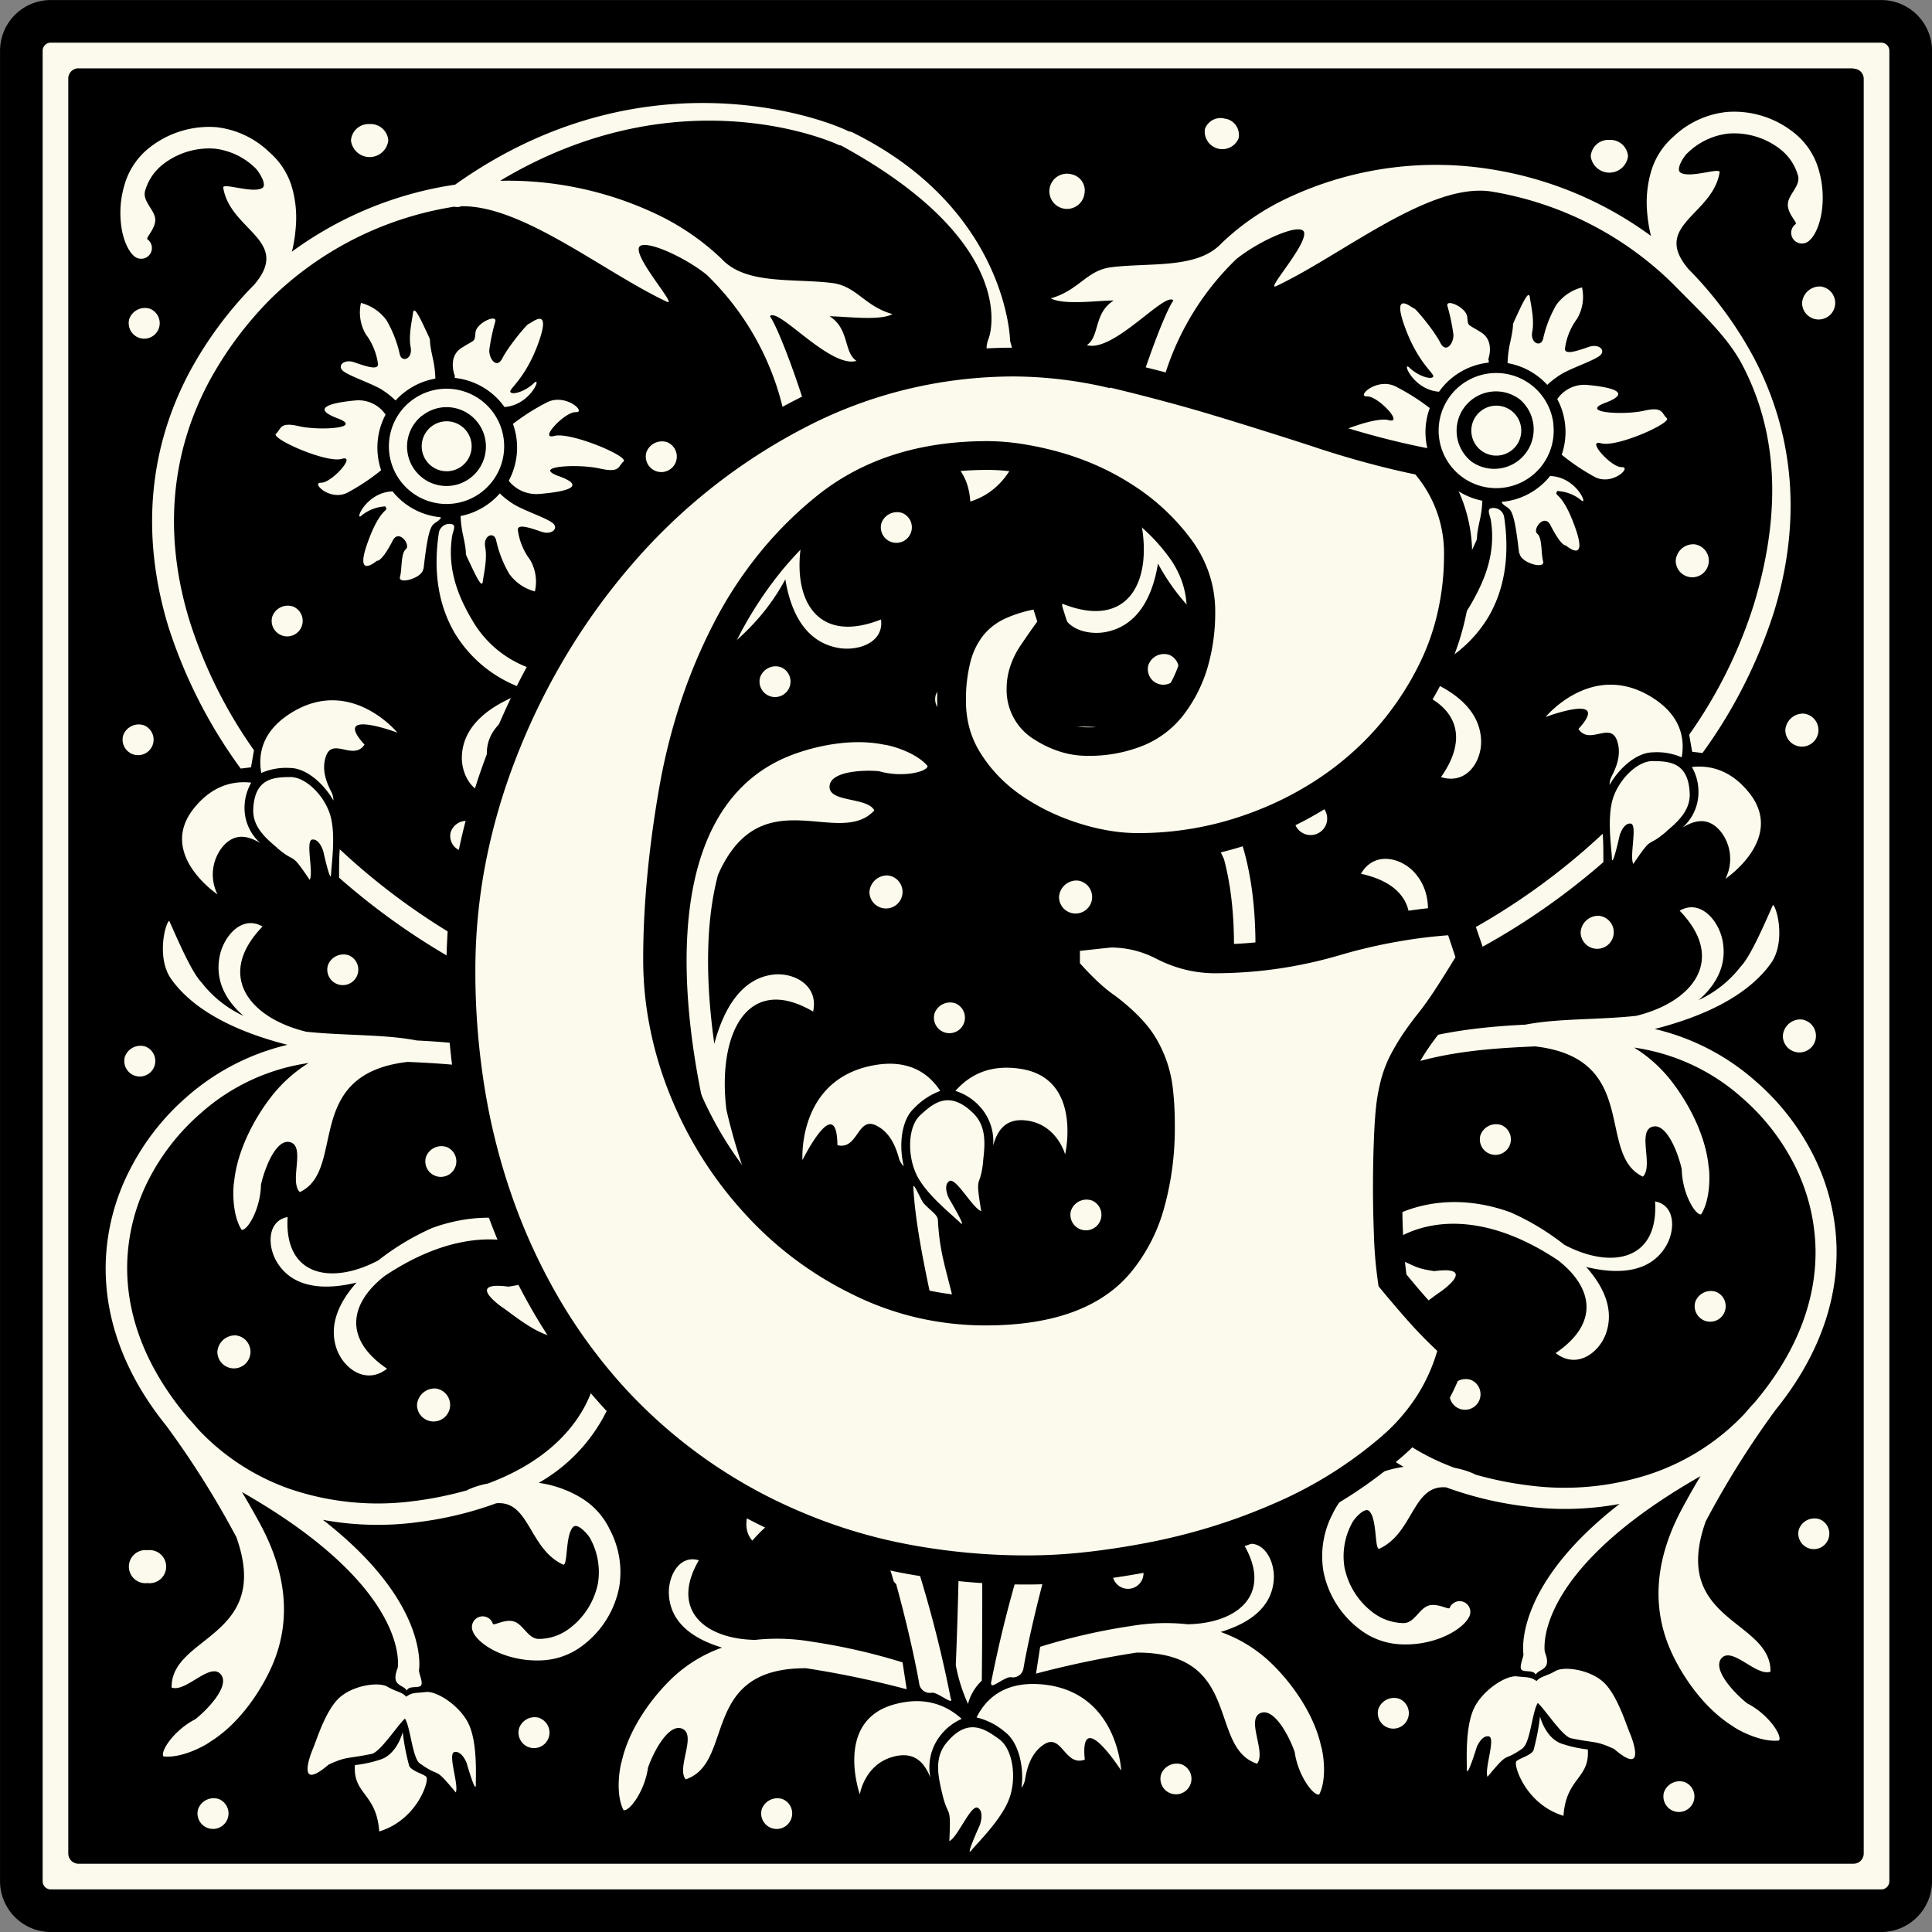
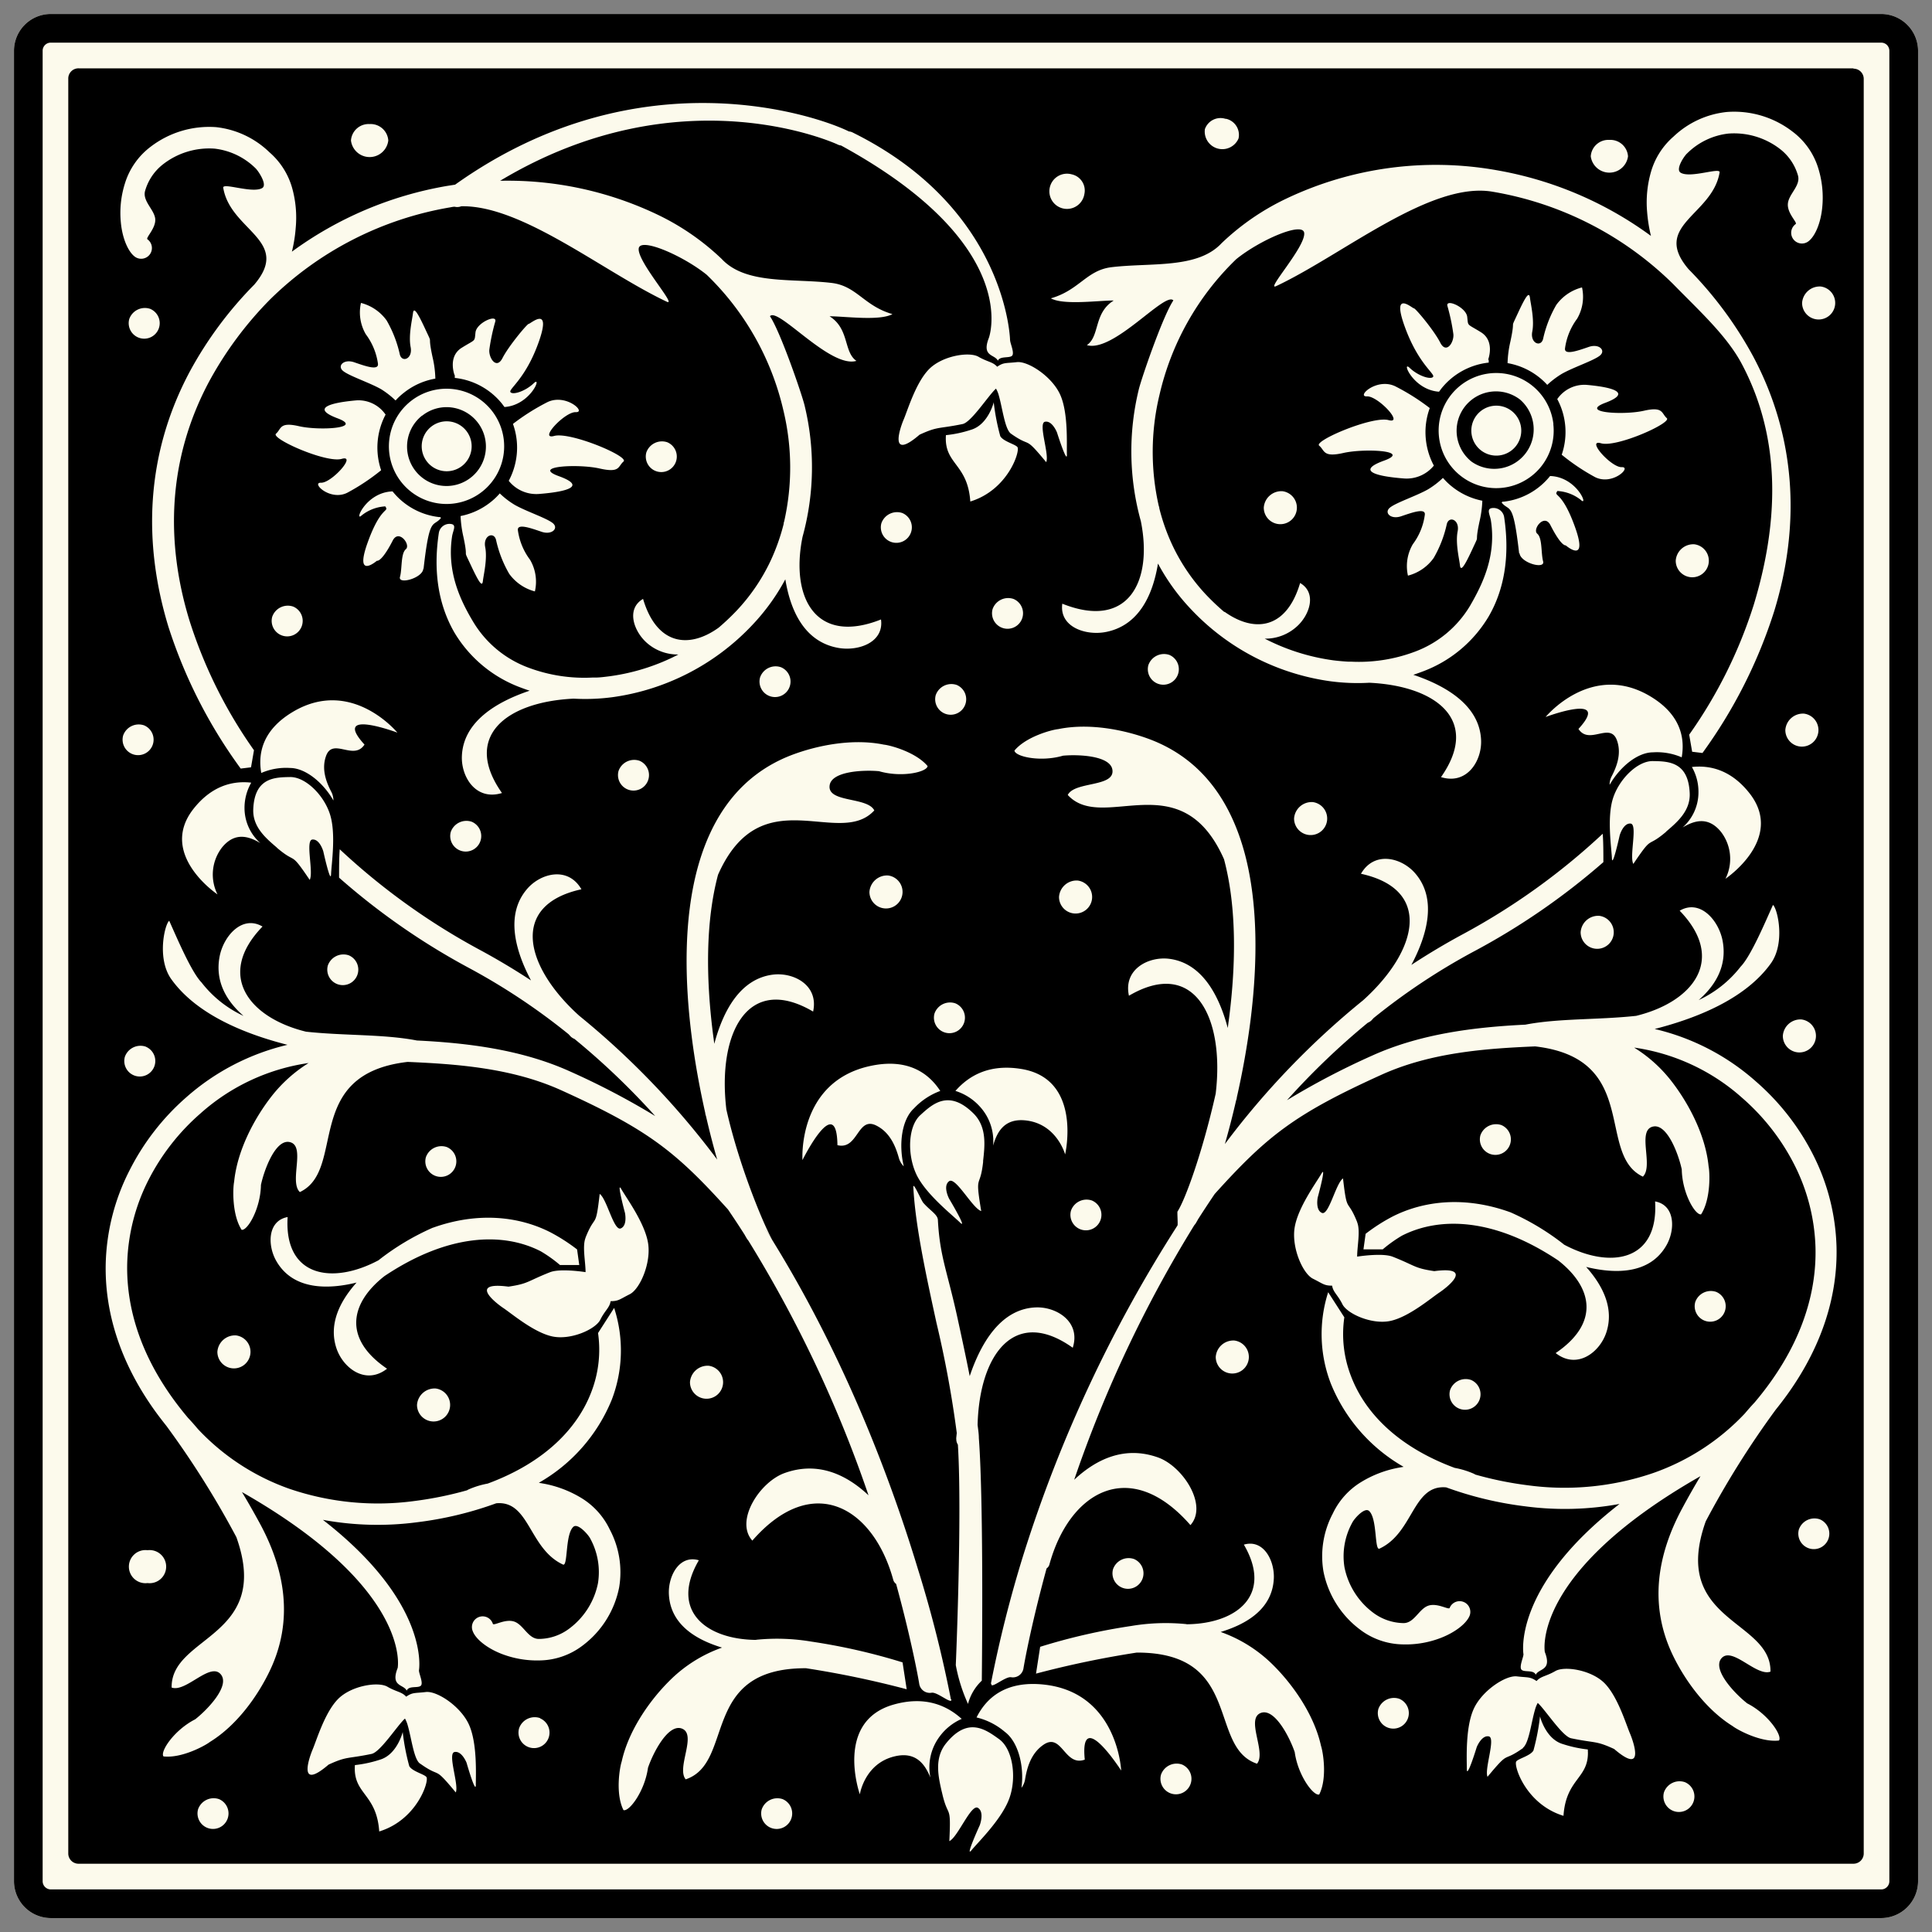
<svg xmlns="http://www.w3.org/2000/svg" viewBox="0 0 294.01 294.01">
  <rect x="0" y="0" width="294.01" height="294.01" fill="#808080" stroke="none" />
  <defs>
    <style>.cls-1,.cls-4{fill:#fcfaec;}.cls-1,.cls-3{fill-rule:evenodd;}.cls-2{fill:none;stroke:#000;stroke-miterlimit:22.93;stroke-width:4.25px;}</style>
  </defs>
  <g id="Layer_2" data-name="Layer 2">
    <g id="_àð_1" data-name="˜àð 1">
      <path class="cls-1" d="M7.73,2.13H286.29a5.62,5.62,0,0,1,5.6,5.6V286.29a5.63,5.63,0,0,1-5.6,5.6H7.73a5.62,5.62,0,0,1-5.6-5.6V7.73a5.6,5.6,0,0,1,5.6-5.6Z" />
-       <path class="cls-2" d="M7.73,2.13H286.29a5.62,5.62,0,0,1,5.6,5.6V286.29a5.63,5.63,0,0,1-5.6,5.6H7.73a5.62,5.62,0,0,1-5.6-5.6V7.73a5.6,5.6,0,0,1,5.6-5.6Z" />
      <path class="cls-3" d="M282.06,10.4H12A1.55,1.55,0,0,0,10.39,12V282.06A1.56,1.56,0,0,0,12,283.62H282.06a1.56,1.56,0,0,0,1.56-1.56V12a1.55,1.55,0,0,0-1.56-1.55Zm4.23-3.91H7.73A1.23,1.23,0,0,0,6.49,7.73V286.29a1.25,1.25,0,0,0,1.24,1.24H286.29a1.22,1.22,0,0,0,.87-.37,1.23,1.23,0,0,0,.36-.87V7.73a1.27,1.27,0,0,0-.36-.88,1.25,1.25,0,0,0-.87-.36ZM7.73,2.13H286.29a5.62,5.62,0,0,1,5.6,5.6V286.29a5.63,5.63,0,0,1-5.6,5.6H7.73a5.62,5.62,0,0,1-5.6-5.6V7.73a5.6,5.6,0,0,1,5.6-5.6Z" />
      <path class="cls-4" d="M144.77,258.6c.15.89-2.13-1.16-3-1a1.63,1.63,0,0,1-1.88-1.34c0-.06-1-6-3.52-15.22a1.19,1.19,0,0,1-.41-.53c-3-11.08-12.23-16.64-21.47-6.06-2.7-3,1.12-8.92,4.9-10.28,5.11-1.84,9.44.25,12.78,3.38a190.8,190.8,0,0,0-18.29-38.76,1.84,1.84,0,0,1-.17-.22c-.12-.18-.25-.41-.4-.68-.81-1.28-1.66-2.56-2.52-3.83-8-8.87-12.22-12.18-25.37-18.14-7.55-3.42-16-4-23.39-4.32-16.13,1.87-9.22,16.42-16.4,19.81-1.69-1.61,1-7.14-1.6-7.62-2.11-.39-3.82,4.19-4.32,6.53-.06,3.64-2.06,7-2.94,6.83-1.51-2.35-1.33-6.43-1.14-7.31.47-4.76,3.06-9.63,5.69-13a21.82,21.82,0,0,1,5.64-5.07,31.39,31.39,0,0,0-16.46,7.68,33.73,33.73,0,0,0-7.89,10.09,29.73,29.73,0,0,0-3.25,12.67c-.19,7.42,2.47,15.54,9.27,23.58.51.54,1,1.1,1.48,1.67A35,35,0,0,0,44,226.55a41.64,41.64,0,0,0,19.08,1.87,55,55,0,0,0,8-1.63,1.71,1.71,0,0,1,.23-.13,13.21,13.21,0,0,1,2.91-.89c8.68-3.21,13.69-8.43,15.79-14a17.8,17.8,0,0,0,1-8.91l2.45-3.82A20.89,20.89,0,0,1,93.1,213,25.72,25.72,0,0,1,82,225.65l.74.13A16.94,16.94,0,0,1,88.53,228a11.29,11.29,0,0,1,4.26,4.75,13.86,13.86,0,0,1,1.43,8.82,14.58,14.58,0,0,1-5.56,8.85,11,11,0,0,1-6.44,2.26,15,15,0,0,1-5.9-1c-2.25-.88-3.93-2.26-4.37-3.43A1.63,1.63,0,1,1,75,247.11c.14.36,1.94-.85,3.33-.31s2.1,2.68,3.75,2.61a7.75,7.75,0,0,0,4.56-1.58A11.38,11.38,0,0,0,91,240.92a10.64,10.64,0,0,0-1.18-6.79c-.25-.52-1.88-2.43-2.58-1.77-1.28,1.22-.77,6.24-1.61,5.71-5.16-2.43-5.05-9.78-10.12-9.3a54.31,54.31,0,0,1-12,2.88,46,46,0,0,1-14.37-.36c16.4,12.74,14.62,22.85,14.62,22.88-.05.46.73,2,.26,2.38s-1.8-.06-2.13.73c-.47-1-2.51-.57-1.37-3.46,0,0,2.22-12-23.7-26.76.95,1.58,1.85,3.17,2.7,4.73,3.91,7.19,5.17,14.87,1.54,22.46-1.83,3.83-5,8.31-9.12,10.84-.7.55-4.28,2.52-7.06,2.2-.56-.7,1.59-4,4.83-5.65,1.88-1.48,5.24-5,3.95-6.76-1.58-2.13-5.35,2.73-7.54,1.93-.13-7.94,15.3-7.6,9.85-22.89A137.54,137.54,0,0,0,25.33,217c-.63-.79-1.23-1.57-1.79-2.35v0h0c-5.46-7.63-7.63-15.31-7.45-22.43a32.91,32.91,0,0,1,3.6-14.07A36.8,36.8,0,0,1,28.33,167a35.58,35.58,0,0,1,15.42-8c-7-1.78-14-4.83-17.69-10-2.22-3.12-1-8.33-.31-8.88,1.12,2.48,3.35,7.78,4.91,9.38a17.3,17.3,0,0,0,6.4,5.1c-2.56-2.23-4.39-5.23-3.63-9.09.61-3.07,3.42-6.32,6.52-4.51-7.16,7.4-2.05,13.88,6.62,16,5.77.63,11.81.36,16.87,1.34,7.58.37,15.9,1.35,23.35,4.73a115.24,115.24,0,0,1,12.92,6.77A112.52,112.52,0,0,0,87.42,158.1a1.72,1.72,0,0,1-.57-.36s-.12-.13-.32-.35a97.26,97.26,0,0,0-15-10A105.12,105.12,0,0,1,51.6,133.56c0-1.43,0-3.06.1-4.32A101.91,101.91,0,0,0,73,144.54q4,2.16,7.81,4.66c-2.41-4.54-3.92-10-.64-13.87,2-2.4,6.23-3.6,8.31,0-10.94,2.39-8.66,11.73-.34,19.24a123,123,0,0,1,21,21.89c-.59-2.05-1.17-4.28-1.71-6.64a1.7,1.7,0,0,1-.11-.47c-.83-3.7-1.57-7.69-2.08-11.78-1.08-8.59-1.17-17.63.87-25.3,2.12-7.91,6.48-14.34,14.34-17.36,4-1.52,9.38-2.56,14.07-1.59.9.08,4.85,1.12,6.64,3.26-.08.9-3.9,1.8-7.39.78-2.38-.22-7.27,0-7.52,2.19-.32,2.63,5.76,1.69,6.8,3.78-5.36,5.85-17.21-5.06-23.78,9.79-1.92,7.2-1.82,15.82-.79,24.05.07.56.15,1.12.22,1.68,1.32-4.94,3.9-9.9,8.92-10.53,3.13-.39,7,1.58,6.12,5.62-9.94-5.84-14.6,3.26-13.2,14.91,2.06,9.14,6.1,18.54,7.22,20.23.06.09-1.3-2.11-1.26-2,11.67,18.38,19,37.83,23.22,51.8h0l.06.19a187.45,187.45,0,0,1,4.93,19.55ZM118.85,101.54a2.36,2.36,0,1,1-3.18,1.54,2.5,2.5,0,0,1,3.18-1.54Zm26.73,2.69a2.36,2.36,0,1,1-3.18,1.55,2.52,2.52,0,0,1,3.18-1.55Zm32.36-4.57a2.36,2.36,0,1,1-3.18,1.55,2.52,2.52,0,0,1,3.18-1.55ZM71.78,125.05a2.36,2.36,0,1,1-3.18,1.55,2.52,2.52,0,0,1,3.18-1.55ZM22.17,159.28A2.36,2.36,0,1,1,19,160.83a2.52,2.52,0,0,1,3.19-1.55ZM68,174.56a2.36,2.36,0,1,1-3.19,1.55A2.51,2.51,0,0,1,68,174.56ZM33.33,273.79a2.36,2.36,0,1,1-3.19,1.55,2.51,2.51,0,0,1,3.19-1.55Zm48.85-12.3A2.36,2.36,0,1,1,79,263a2.51,2.51,0,0,1,3.19-1.54Zm36.92,12.3a2.36,2.36,0,1,1-3.18,1.55,2.52,2.52,0,0,1,3.18-1.55Zm53.47-36.54a2.36,2.36,0,1,1-3.19,1.55,2.51,2.51,0,0,1,3.19-1.55Zm7.3,31.27a2.36,2.36,0,1,1-3.19,1.55,2.52,2.52,0,0,1,3.19-1.55Zm33.07-10a2.36,2.36,0,1,1-3.18,1.55,2.52,2.52,0,0,1,3.18-1.55Zm43.47,12.69a2.36,2.36,0,1,1-3.19,1.55,2.51,2.51,0,0,1,3.19-1.55Zm20.53-40a2.36,2.36,0,1,1-3.19,1.55,2.51,2.51,0,0,1,3.19-1.55Zm-48.47-60a2.36,2.36,0,1,1-3.18,1.55,2.53,2.53,0,0,1,3.18-1.55Zm32.7,25.39a2.36,2.36,0,1,1-3.19,1.55,2.51,2.51,0,0,1,3.19-1.55ZM223.86,210a2.36,2.36,0,1,1-3.19,1.55,2.52,2.52,0,0,1,3.19-1.55Zm-57.7-27.31a2.36,2.36,0,1,1-3.18,1.55,2.51,2.51,0,0,1,3.18-1.55Zm-20.77-30a2.36,2.36,0,1,1-3.18,1.55,2.51,2.51,0,0,1,3.18-1.55Zm-8.08-74.62a2.36,2.36,0,1,1-3.18,1.55,2.52,2.52,0,0,1,3.18-1.55Zm136.84,77.07a2.52,2.52,0,1,1-2.84,2.5,2.68,2.68,0,0,1,2.84-2.5Zm.38-46.54a2.52,2.52,0,1,1-2.84,2.5,2.69,2.69,0,0,1,2.84-2.5Zm-31.15,30.77a2.52,2.52,0,1,1-2.84,2.5,2.68,2.68,0,0,1,2.84-2.5Zm1.53-118.08a2.69,2.69,0,0,1,2.84,2.5,2.86,2.86,0,0,1-5.67,0,2.68,2.68,0,0,1,2.83-2.5ZM277.08,43.6a2.52,2.52,0,1,1-2.84,2.5,2.69,2.69,0,0,1,2.84-2.5ZM195.15,74.75a2.52,2.52,0,1,1-2.83,2.5,2.69,2.69,0,0,1,2.83-2.5Zm62.7,8.08a2.52,2.52,0,1,1-2.84,2.5,2.68,2.68,0,0,1,2.84-2.5Zm-58.08,39.23a2.52,2.52,0,1,1-2.84,2.5,2.69,2.69,0,0,1,2.84-2.5ZM187.84,204a2.52,2.52,0,1,1-2.83,2.5,2.69,2.69,0,0,1,2.83-2.5ZM22.45,235.91a2.52,2.52,0,1,1,0,5,2.52,2.52,0,1,1,0-5Zm13.46-32.69a2.52,2.52,0,1,1-2.83,2.5,2.69,2.69,0,0,1,2.83-2.5ZM66.3,211.3a2.52,2.52,0,1,1-2.84,2.5,2.69,2.69,0,0,1,2.84-2.5Zm41.54-3.46a2.52,2.52,0,1,1-2.84,2.5,2.69,2.69,0,0,1,2.84-2.5ZM164,134a2.52,2.52,0,1,1-2.84,2.5A2.68,2.68,0,0,1,164,134Zm-28.85-.77a2.52,2.52,0,1,1-2.84,2.5,2.69,2.69,0,0,1,2.84-2.5ZM53.08,145.38a2.36,2.36,0,1,1-3.19,1.55,2.52,2.52,0,0,1,3.19-1.55Zm-31.16-35a2.36,2.36,0,1,1-3.18,1.55,2.51,2.51,0,0,1,3.18-1.55Zm22.7-18.07a2.36,2.36,0,1,1-3.19,1.54,2.51,2.51,0,0,1,3.19-1.54Zm52.69,23.46a2.36,2.36,0,1,1-3.18,1.55,2.52,2.52,0,0,1,3.18-1.55Zm56.93-24.62a2.36,2.36,0,1,1-3.19,1.55,2.51,2.51,0,0,1,3.19-1.55Zm32.31-73.08a2.51,2.51,0,0,1,1.93,3,2.68,2.68,0,0,1-5.12-1.42,2.52,2.52,0,0,1,3.19-1.55Zm-23.46,8.46a2.52,2.52,0,0,1,1.93,3,2.68,2.68,0,1,1-1.93-3ZM101.54,67.3a2.36,2.36,0,1,1-3.18,1.55,2.52,2.52,0,0,1,3.18-1.55ZM56.25,18.88a2.69,2.69,0,0,1,2.84,2.5,2.86,2.86,0,0,1-5.68,0,2.69,2.69,0,0,1,2.84-2.5ZM22.85,47a2.36,2.36,0,1,1-3.18,1.55A2.52,2.52,0,0,1,22.85,47Zm131,19c-.93-.66-1.29-3.86-1.84-5.77a4.23,4.23,0,0,0-.44-1.09c-1.13,1-3.75,5.11-5.08,5.39-3.75.77-3.69.31-6.55,1.62-4.85,4.17-2.85-1.31-2.43-2.28.59-1.37,1.84-5.62,3.86-7.68s6.13-2.71,7.53-1.9,2.17.76,2.85,1.52c1-.69,1.3-.51,3-.7s5.38,2.2,6.61,5,.95,7.49,1,9.06-1.51-3.36-1.51-3.36-.72-1.84-1.82-1.63.7,5,.18,6.15c-3.54-4.28-2.07-2-5.43-4.38Zm-.13-14.21c0,.45.73,2,.27,2.37s-1.8,0-2.14.73c-.46-1-2.5-.57-1.37-3.46,0,0,5.3-14.1-22.49-29.29a1.61,1.61,0,0,1-.62-.2c-.06,0-23.65-11-51.26,5.57a52.9,52.9,0,0,1,23.88,5.12,37.53,37.53,0,0,1,9.84,6.78c3.67,3.94,10.73,2.93,16.75,3.65,3.8.46,4.9,3.5,9.23,4.74-1.94,1.07-7.17.34-9.57.33,3.05,1.92,2.11,5.43,4.09,6.79-4,1.17-11.93-8.24-13.16-6.8,1.61,2.39,4.9,12,5.27,13.58a39.86,39.86,0,0,1-.31,20c-1.88,9.25,2,16.52,11.94,12.57.49,3.56-3.58,4.91-6.65,4.3-5.15-1-7.17-5.87-7.91-10.41a32.19,32.19,0,0,1-5.07,7A35.92,35.92,0,0,1,93.18,106.1a31.5,31.5,0,0,1-5.88.22c-10.2.48-17,5.72-10.91,14.36-4,1.23-6.24-2.49-6.1-5.64.22-5.25,5.31-8.25,10.31-9.93-.46-.15-.91-.31-1.36-.48a19.68,19.68,0,0,1-10.1-8.39c-2.3-4-3.28-9-2.36-15.13a1.64,1.64,0,0,1,1.86-1.37c.9.13.28,1,.15,1.93C68,87,70,91.27,72,94.61a16.44,16.44,0,0,0,8.44,7,24.22,24.22,0,0,0,9.69,1.5l.27,0h.17c.73,0,1.48-.11,2.22-.2a31.94,31.94,0,0,0,10.45-3.31,7.09,7.09,0,0,1-4.77-1.74c-2-1.74-3.25-5.18-.61-6.72,2.09,7.05,7,7.62,11.5,4.38a35.82,35.82,0,0,0,2.7-2.55,29.15,29.15,0,0,0,5.2-7.61,31.29,31.29,0,0,0,2-5.64v-.09a1.11,1.11,0,0,1,.07-.26,37.12,37.12,0,0,0-.11-16.9,41.71,41.71,0,0,0-11.68-20.66c-3.59-2.9-10.12-5.74-10.34-4-.26,2,6,8.93,4.24,8.09-9.61-4.54-22-14.71-31.25-14.51a1.63,1.63,0,0,1-1,.07c-.22,0-.44.05-.65.09a51.24,51.24,0,0,0-27.42,14v0h0a55.21,55.21,0,0,0-9.29,12.5c-6.32,11.83-6.67,24.39-3,36.37a71.34,71.34,0,0,0,9.82,19.75l-.45,2.6-1.57.19A75.5,75.5,0,0,1,25.63,95.38c-3.89-12.77-3.5-26.19,3.26-38.85A58.34,58.34,0,0,1,38.7,43.31c5.7-6.72-3.61-8.19-4.72-14.69-.29-.95,4.41.88,5.92,0,.83-.5-.58-2.59-1-3a10.59,10.59,0,0,0-6.24-3,11.43,11.43,0,0,0-7.82,2.36,7.85,7.85,0,0,0-2.74,4c-.5,1.57,1.37,2.89,1.52,4.31s-1.5,2.9-1.18,3.13a1.63,1.63,0,1,1-1.91,2.65c-1-.73-1.89-2.72-2.13-5.12a14.89,14.89,0,0,1,.6-6,11.06,11.06,0,0,1,3.9-5.6,14.64,14.64,0,0,1,10-3A13.81,13.81,0,0,1,41,23.17a11.22,11.22,0,0,1,3.44,5.37A16.77,16.77,0,0,1,45,34.69a21.73,21.73,0,0,1-.58,3.61A55.88,55.88,0,0,1,68,28.3l1.26-.2c28.09-20,55.28-10.41,59.92-8.1a1.59,1.59,0,0,1,.63.19c23.46,11.63,23.91,31.55,23.9,31.6Zm-2.48,9.39s-.84,3.46-3.49,4.23a17.93,17.93,0,0,1-3.8.81c-.31,4.48,3.31,4.26,3.71,10.1,5.74-1.76,7.6-7.65,7.18-8.27-.28-.43-2.18-.87-2.62-1.68a33.9,33.9,0,0,1-1-5.19Zm-4.89,200.4c-2.2-2-5.53-3.55-10.36-2.18-9.07,2.57-5.14,13.66-5.14,13.66s.71-4.67,5.26-5.77c3.35-.82,4.68,1.29,5.48,3.22a7.82,7.82,0,0,1,1.38-6.22,8.3,8.3,0,0,1,3.38-2.71Zm-.82-42.65a1.55,1.55,0,0,0,.24.92c.66,10.64-.31,33.47-.32,33.54a25.35,25.35,0,0,0,1.86,5.91,7.48,7.48,0,0,1,2.1-3.54c0-.07.33-26.46-.45-36.92,0-.65-.11-1.32-.19-2,.27-10.71,5.62-18.06,14.48-11.74,1.26-3.94-2.45-6.25-5.6-6.14-5.33.19-8.38,5.41-10.08,10.46-.55-2.81-1.19-5.77-1.84-8.76-1.57-7.22-2.7-9.38-3-14.95,0-.89-1.19-1.46-2.26-2.71-.49-.77-1.52-3.23-1.48-2.33.3,5.83,1.93,13.34,3.53,20.68a163.55,163.55,0,0,1,3.08,16.72c-.06.55-.09.87-.09.88ZM145.41,166c2-2.27,5.1-4.14,10.05-3.32,9.3,1.54,6.63,13,6.63,13s-1.23-4.57-5.87-5.16c-3.42-.43-4.51,1.81-5.09,3.82a7.78,7.78,0,0,0-2.07-6,8.33,8.33,0,0,0-3.65-2.32Zm4.19,10.74c.25-2.26.65-5.22-1.47-7.31-3.75-3.7-6.22-1.43-8.09.28s-2,6-.59,9,5.43,6.14,6.65,7.34-1.67-3.64-1.67-3.64-1-1.91,0-2.65,3.55,4.12,4.89,4.54c-1-6-.17-3.14.3-7.57Zm-12.11.71a3.05,3.05,0,0,1-.67-1.12c-.44-1.6-1.24-3.89-3.38-5-3-1.6-2.8,3.72-6,2.94-.1-8.27-5.32,2.27-5.32,2.27s-.8-11.85,10.22-14.3c5.71-1.27,8.94,1,10.75,3.78a10.39,10.39,0,0,0-4,2.65c-1.86,1.7-2.36,5.44-1.56,8.8Zm5.84,95.27c-.5-2.22-1.23-5.12.65-7.43,3.31-4.09,6-2.11,8.06-.63s2.7,5.71,1.6,8.9-4.72,6.7-5.79,8,1.25-3.8,1.25-3.8.76-2-.28-2.64-3.07,4.49-4.35,5.06c.29-6-.18-3.15-1.14-7.49Zm12.11-.64a3,3,0,0,0,.54-1.19c.26-1.64.81-4,2.81-5.37,2.82-1.93,3.19,3.38,6.29,2.26-.82-8.24,5.54,1.66,5.54,1.66s-.52-11.86-11.74-13.08c-5.82-.63-8.77,2-10.27,5a10.29,10.29,0,0,1,4.3,2.19c2,1.47,3,5.14,2.53,8.57Zm-4.57-15.84c-.15.89,2.13-1.16,3-1a1.63,1.63,0,0,0,1.88-1.34c0-.06,1-6,3.52-15.22a1.08,1.08,0,0,0,.41-.53c3-11.08,12.23-16.64,21.48-6.06,2.69-3-1.13-8.92-4.91-10.29-5.11-1.83-9.44.26-12.78,3.39a190.8,190.8,0,0,1,18.29-38.76,1.92,1.92,0,0,0,.18-.22c.11-.18.24-.4.39-.68q1.23-1.92,2.52-3.83c8-8.87,12.22-12.18,25.37-18.14,7.55-3.42,15.95-4,23.4-4.32,16.12,1.87,9.21,16.42,16.39,19.82,1.69-1.62-1-7.15,1.6-7.63,2.11-.39,3.82,4.2,4.32,6.53.06,3.64,2.06,7,2.94,6.84,1.51-2.35,1.33-6.44,1.14-7.32-.47-4.76-3.06-9.63-5.69-13a21.44,21.44,0,0,0-5.64-5.06,31.29,31.29,0,0,1,16.46,7.67,33.73,33.73,0,0,1,7.89,10.09,29.73,29.73,0,0,1,3.25,12.67c.19,7.42-2.47,15.54-9.27,23.58-.51.54-1,1.1-1.48,1.67a35,35,0,0,1-13.94,9.06,41.64,41.64,0,0,1-19.08,1.87,53.74,53.74,0,0,1-8-1.63,1.71,1.71,0,0,0-.23-.13,13,13,0,0,0-2.91-.89c-8.67-3.21-13.69-8.42-15.79-14a17.67,17.67,0,0,1-1-8.91l-2.46-3.82a20.89,20.89,0,0,0,.4,13.89,25.68,25.68,0,0,0,11.08,12.68l-.74.13a16.81,16.81,0,0,0-5.76,2.21,11.22,11.22,0,0,0-4.27,4.76,13.88,13.88,0,0,0-1.43,8.81,14.58,14.58,0,0,0,5.56,8.85,11,11,0,0,0,6.43,2.26,14.83,14.83,0,0,0,5.91-1c2.25-.88,3.94-2.25,4.37-3.43a1.63,1.63,0,0,0-3.06-1.12c-.13.36-1.94-.85-3.33-.31s-2.1,2.68-3.75,2.62a7.89,7.89,0,0,1-4.56-1.58,11.44,11.44,0,0,1-4.37-6.92,10.57,10.57,0,0,1,1.19-6.79c.24-.52,1.87-2.43,2.57-1.76,1.28,1.21.77,6.23,1.61,5.7,5.16-2.43,5-9.78,10.12-9.3a54.31,54.31,0,0,0,12,2.88,46,46,0,0,0,14.37-.36c-16.4,12.74-14.62,22.85-14.62,22.88,0,.46-.73,2-.26,2.38s1.8-.05,2.13.73c.47-1,2.51-.57,1.38-3.46,0,0-2.22-12,23.69-26.76-.95,1.58-1.85,3.17-2.69,4.73-3.92,7.19-5.17,14.87-1.55,22.46,1.83,3.83,5.05,8.31,9.12,10.84.7.55,4.28,2.52,7.06,2.2.56-.7-1.59-4-4.83-5.65-1.88-1.48-5.23-5-4-6.76,1.58-2.13,5.35,2.73,7.54,1.93.13-7.94-15.3-7.59-9.85-22.88a136.89,136.89,0,0,1,10.66-17c.63-.78,1.23-1.57,1.79-2.35h0c5.46-7.63,7.63-15.31,7.45-22.43a32.91,32.91,0,0,0-3.6-14.07,36.8,36.8,0,0,0-8.65-11.07,35.3,35.3,0,0,0-15.42-8c7-1.79,14-4.83,17.69-10,2.22-3.12,1-8.32.31-8.88-1.12,2.48-3.35,7.78-4.91,9.38a17.3,17.3,0,0,1-6.4,5.1c2.56-2.23,4.39-5.23,3.63-9.09-.61-3.07-3.42-6.32-6.52-4.51,7.16,7.4,2.05,13.88-6.62,16-5.77.63-11.8.36-16.86,1.34-7.59.37-15.91,1.35-23.36,4.73a115.24,115.24,0,0,0-12.92,6.77,112.66,112.66,0,0,1,12.3-11.79,1.78,1.78,0,0,0,.56-.36l.32-.35a97.74,97.74,0,0,1,15-10A105.12,105.12,0,0,0,244,131.2c0-1.43,0-3.06-.1-4.32a101.91,101.91,0,0,1-21.31,15.3q-4,2.16-7.81,4.66c2.41-4.54,3.92-10,.64-13.87-2-2.4-6.23-3.6-8.31,0,10.94,2.39,8.66,11.73.34,19.24a123.36,123.36,0,0,0-21.05,21.89c.59-2.05,1.17-4.28,1.71-6.64a1.41,1.41,0,0,0,.11-.47c.84-3.7,1.57-7.69,2.09-11.78,1.07-8.58,1.16-17.63-.88-25.3-2.12-7.91-6.48-14.34-14.34-17.36-4-1.52-9.38-2.56-14.07-1.59-.89.08-4.85,1.11-6.64,3.26.08.9,3.9,1.8,7.39.78,2.39-.22,7.27,0,7.52,2.19.32,2.63-5.76,1.69-6.8,3.79,5.37,5.85,17.21-5.06,23.78,9.78,1.92,7.2,1.82,15.82.79,24-.07.56-.15,1.12-.22,1.68-1.32-4.94-3.9-9.9-8.92-10.53-3.13-.39-7,1.58-6.12,5.62,9.94-5.83,14.6,3.26,13.2,14.91-2.06,9.15-4.69,16.24-5.81,17.93-.06.09.08,2,0,2.12a208.31,208.31,0,0,0-23.41,50h0l-.06.19a187.45,187.45,0,0,0-4.93,19.55ZM231.73,266c.93-.65,1.29-3.85,1.85-5.76a4.65,4.65,0,0,1,.43-1.09c1.13,1,3.75,5.11,5.09,5.38,3.75.78,3.69.32,6.54,1.63,4.85,4.16,2.85-1.31,2.44-2.29-.6-1.37-1.85-5.61-3.86-7.68s-6.14-2.7-7.53-1.89-2.18.76-2.86,1.52c-1-.69-1.3-.51-3-.71s-5.38,2.21-6.61,5.06-1,7.49-1,9.06,1.51-3.36,1.51-3.36.73-1.84,1.83-1.63-.7,5-.19,6.15c3.55-4.28,2.08-2,5.43-4.39Zm2.62-4.82s.84,3.46,3.48,4.23a18.74,18.74,0,0,0,3.8.82c.32,4.47-3.3,4.26-3.7,10.1-5.75-1.76-7.6-7.65-7.19-8.27.29-.43,2.19-.87,2.62-1.68a34.22,34.22,0,0,0,1-5.2Zm-53.78-14c7.66-.07,13.19-4.46,8.72-12.12,3-.88,4.68,2.43,4.56,5.14-.21,4.73-4.29,7-8.09,8.15a21.35,21.35,0,0,1,8.08,5.13c3,3,6.16,7.53,7.19,12.2.29.85,1,4.88-.27,7.4-.85.29-3.23-2.84-3.73-6.44-.77-2.26-3-6.61-5.06-6-2.53.79.8,6-.68,7.76-7.53-2.52-2.08-16.95-18.31-16.91a147.73,147.73,0,0,0-15.32,3.2l.63-4.08a91.86,91.86,0,0,1,13.86-3.17,31.5,31.5,0,0,1,8.42-.28Zm57.4-57.8c7.08,3.8,14.46,2.58,13.9-6.55,3.06.56,3.08,4.28,1.75,6.64-2.6,4.62-8.13,4.34-12.24,3.33,2.6,2.91,4.27,6.37,3.06,10-1,3-4.44,5.66-7.7,3.11,6.76-4.59,5.61-10,.4-14.09-9.62-6.44-17.95-6.75-23.79-3.78a21,21,0,0,0-2.93,2.09l-2.93,0,.33-2.37a27.55,27.55,0,0,1,4.06-2.61c4.75-2.42,11-3.16,17.87-.7a1,1,0,0,1,.16.06,38,38,0,0,1,8.06,4.85ZM206.53,186c.52,1.3,0,3.63,0,5.23,1.49-.22,4.1-.47,5.37,0,3.56,1.4,3.26,1.75,6.37,2.21,6.33-.83,1.67,2.66.78,3.25-1.24.82-4.61,3.7-7.43,4.32s-6.61-1.08-7.33-2.53-1.41-1.82-1.57-2.83c-1.22,0-1.36-.28-2.92-1.06s-3.3-4.79-2.77-7.85,3.29-6.79,4.08-8.16-.58,3.65-.58,3.65-.39,1.93.65,2.35,2.12-4.53,3.2-5.25c.63,5.53.63,2.84,2.15,6.64Zm47-59.43c1.59-1.37,3.72-3.1,3.61-5.83-.19-4.85-3.27-4.88-5.6-4.92s-5.14,2.73-6.08,5.68-.22,7.55-.16,9.12,1.18-3.49,1.18-3.49.54-1.9,1.66-1.8-.22,5,.42,6.14c3.11-4.61,1.86-2.23,5-4.9Zm3.95-9.85c2.75-.3,6,.43,8.84,4.1,5.27,6.89-3.74,12.91-3.74,12.91a6.74,6.74,0,0,0-.7-7.16c-2-2.44-4.16-1.63-5.82-.65a7.13,7.13,0,0,0,2.41-5.35,7.57,7.57,0,0,0-1-3.85Zm-12.53,2.7a2.74,2.74,0,0,1,.26-1.18c.7-1.34,1.61-3.39.88-5.5-1-3-4.22.73-5.88-1.81,5.14-5.62-5-1.82-5-1.82s6.93-8.46,15.87-3.18c4.64,2.75,5.37,6.32,4.84,9.32a9.46,9.46,0,0,0-4.37-.76c-2.32,0-5,2.16-6.59,4.93Zm-58.6-26.32c4.54,3.24,9.42,2.67,11.5-4.38,2.64,1.54,1.41,5-.61,6.72a7.1,7.1,0,0,1-4.77,1.75,32.15,32.15,0,0,0,10.45,3.3c.75.09,1.49.16,2.22.2h.18l.26,0a24.22,24.22,0,0,0,9.69-1.5,16.44,16.44,0,0,0,8.44-7c1.94-3.34,4-7.61,3.18-12.94-.13-.89-.74-1.8.15-1.93a1.64,1.64,0,0,1,1.86,1.37c.92,6.12-.06,11.18-2.36,15.13a19.64,19.64,0,0,1-10.1,8.39c-.45.17-.9.33-1.36.48,5,1.68,10.09,4.68,10.31,9.93.14,3.15-2.14,6.87-6.1,5.64,6.07-8.64-.71-13.88-10.91-14.36a31.5,31.5,0,0,1-5.88-.22,35.86,35.86,0,0,1-21.21-10.92,32,32,0,0,1-5.07-7c-.74,4.54-2.76,9.39-7.9,10.41-3.07.61-7.15-.74-6.66-4.3,10,4,13.82-3.32,11.95-12.57a39.75,39.75,0,0,1-.32-20c.37-1.59,3.66-11.19,5.27-13.58-1.23-1.44-9.13,8-13.16,6.8,2-1.36,1-4.87,4.09-6.79-2.4,0-7.63.74-9.57-.33,4.33-1.24,5.43-4.28,9.23-4.74,6-.72,13.08.29,16.75-3.65a37.53,37.53,0,0,1,9.84-6.78,53,53,0,0,1,32-4.33,55.82,55.82,0,0,1,23.5,10,22.83,22.83,0,0,1-.58-3.61,16.77,16.77,0,0,1,.59-6.15,11.22,11.22,0,0,1,3.44-5.37,13.84,13.84,0,0,1,8.11-3.73,14.54,14.54,0,0,1,10,3,11,11,0,0,1,3.91,5.59,15.06,15.06,0,0,1,.59,6c-.24,2.4-1.12,4.39-2.13,5.12a1.63,1.63,0,1,1-1.91-2.65c.32-.23-1.33-1.64-1.18-3.13s2-2.74,1.52-4.31a7.79,7.79,0,0,0-2.74-4A11.43,11.43,0,0,0,263,20.33a10.59,10.59,0,0,0-6.24,3c-.43.36-1.84,2.45-1,2.95,1.51.91,6.21-.93,5.92,0-1.11,6.5-10.42,8-4.71,14.69a58.59,58.59,0,0,1,9.8,13.22C273.51,66.83,273.9,80.25,270,93a75.5,75.5,0,0,1-10.92,21.59l-1.57-.19-.45-2.6a71.34,71.34,0,0,0,9.82-19.75c3.65-12,4.45-24.93-1.86-36.75-2.29-4.27-6.51-8.08-10.45-12.12h0v0a51.24,51.24,0,0,0-27.41-14c-9.43-1.64-22.72,9.53-32.93,14.35-1.78.84,4.5-6,4.24-8.09-.22-1.75-6.75,1.09-10.34,4a41.64,41.64,0,0,0-11.68,20.65,37.12,37.12,0,0,0-.11,16.9,2,2,0,0,1,.08.26v.09a30.51,30.51,0,0,0,2,5.64,29.15,29.15,0,0,0,5.2,7.61,35.82,35.82,0,0,0,2.7,2.55Zm45.13-28a3.8,3.8,0,1,0-3.34,4.21,3.8,3.8,0,0,0,3.34-4.21ZM237,60.71a5,5,0,0,1,4.45-2.14c4.07.36,6.89,1.21,2.84,2.73s2.85,1.9,5.86,1.21,2.67.4,3.5,1.12-7.64,4.51-10,3.83,1.55,3.7,3.14,3.63-1.37,2.85-4.05,1.52a32.23,32.23,0,0,1-5.08-3.41,10.62,10.62,0,0,0-.69-8.49Zm-18.76,10.1a5.34,5.34,0,0,1-4.62,2c-4.29-.33-7.26-1.17-3-2.71s-3-1.89-6.17-1.17-2.82-.38-3.7-1.11,8.1-4.55,10.55-3.89-1.61-3.69-3.28-3.61,1.45-2.87,4.28-1.55a33.36,33.36,0,0,1,5.28,3.33A10.6,10.6,0,0,0,217,67a10.77,10.77,0,0,0,1.2,3.85Zm13,13.38c.17,1.49,3.93,2.5,3.59,1.24s-.1-3.55-.89-4.21,1.07-3.14,2-1.31S237.75,83,238.28,83c0,0,3.47,3,1.42-2.75s-3.33-4.58-2.7-5.53a6.31,6.31,0,0,1,3.56,1.35c1.24,1.2-.53-3.5-4.67-3.63a10.6,10.6,0,0,1-7.09,3.91l-.18,0a1.56,1.56,0,0,0-.09.15c1.23,1.46,1.72-.42,2.65,7.69ZM219.57,72.74a12.61,12.61,0,0,1-2.26,1.73c-1.76,1-4.82,2-5.78,2.77s.1,1.86,1.68,1.33,3.83-1.37,3.61-.18A9.51,9.51,0,0,1,215,82.82a6.6,6.6,0,0,0-.74,4.78,6.92,6.92,0,0,0,3.91-2.68,17.75,17.75,0,0,0,2-5.15c.32-1.32,2-.7,1.65,1.1s.25,4.2.35,5.12.53.53,1.85-2.32.28-.36,1.14-4.35a16.39,16.39,0,0,0,.42-3.12A10.65,10.65,0,0,1,221,74.08a9.86,9.86,0,0,1-1.4-1.34Zm6.89-18s1.1-2.82-1.09-4.18-1.92-.85-2.09-2.34-3.39-2.86-3-1.61a30.52,30.52,0,0,1,.89,4.22c.14,1.24-1.07,3.14-2,1.3s-3.78-5.24-4-5.21-3.46-2.95-1.41,2.75,4.64,7.2,4.33,7.67-2.24-.09-3.56-1.35.47,3.35,4.46,3.62l.35-.47a10.67,10.67,0,0,1,7.13-3.95h.08v-.44Zm9,3.83a13.39,13.39,0,0,1,2.22-1.68c1.76-1,4.82-2,5.78-2.77s-.09-1.87-1.67-1.33-3.83,1.37-3.62.17A9.71,9.71,0,0,1,240,48.51a6.61,6.61,0,0,0,.75-4.77,6.92,6.92,0,0,0-3.92,2.67,18.16,18.16,0,0,0-2,5.15c-.32,1.33-2,.7-1.65-1.1s-.24-4.19-.35-5.12-.53-.52-1.84,2.32-.29.37-1.15,4.36a16.35,16.35,0,0,0-.42,3.24,10.64,10.64,0,0,1,4.81,2.16,9.94,9.94,0,0,1,1.21,1.13Zm.94,6A8.76,8.76,0,1,0,234.53,71a8.74,8.74,0,0,0,1.85-6.46Zm-5-3.69a6,6,0,0,1-7.45,9.38,6,6,0,0,1-1-8.42,6,6,0,0,1,8.41-1ZM63.91,268.38c-.93-.65-1.29-3.85-1.85-5.77a4.74,4.74,0,0,0-.43-1.08c-1.13,1-3.75,5.11-5.09,5.38-3.75.78-3.69.32-6.54,1.63-4.85,4.16-2.85-1.31-2.43-2.29.59-1.37,1.84-5.62,3.86-7.68s6.13-2.7,7.52-1.89,2.18.76,2.86,1.52c1-.69,1.3-.51,3-.71s5.37,2.21,6.6,5.06,1,7.49,1,9.06S71,268.25,71,268.25s-.72-1.84-1.83-1.63.7,5,.19,6.15c-3.55-4.28-2.08-2-5.43-4.39Zm-2.62-4.82s-.84,3.46-3.48,4.23a18.74,18.74,0,0,1-3.8.82c-.32,4.47,3.3,4.26,3.7,10.1,5.75-1.76,7.61-7.65,7.19-8.27-.29-.44-2.19-.87-2.62-1.68a34.22,34.22,0,0,1-1-5.2Zm53.78-14c-7.66-.07-13.19-4.46-8.72-12.12-3-.88-4.68,2.43-4.56,5.14.21,4.73,4.29,7,8.09,8.15a21.35,21.35,0,0,0-8.08,5.13c-3,3-6.16,7.53-7.19,12.2-.29.85-1,4.88.27,7.4.85.29,3.23-2.84,3.73-6.44.77-2.26,3-6.61,5.06-6,2.53.79-.8,6,.68,7.76,7.54-2.52,2.08-16.95,18.31-16.91a147.19,147.19,0,0,1,15.32,3.2l-.63-4.09a92.75,92.75,0,0,0-13.86-3.16,31.5,31.5,0,0,0-8.42-.28Zm-57.4-57.81c-7.08,3.81-14.46,2.59-13.9-6.54-3.06.56-3.08,4.28-1.75,6.64,2.6,4.61,8.13,4.34,12.24,3.33-2.6,2.91-4.27,6.37-3.06,10,1,3,4.44,5.66,7.7,3.11-6.76-4.59-5.6-10-.4-14.09,9.62-6.44,18-6.75,23.79-3.78a20.45,20.45,0,0,1,2.93,2.09l2.93,0-.33-2.37a27.55,27.55,0,0,0-4.06-2.61c-4.75-2.42-11-3.16-17.87-.7a.52.52,0,0,0-.16.06,38.32,38.32,0,0,0-8.06,4.84Zm31.44-3.39c-.52,1.3,0,3.63,0,5.23-1.49-.22-4.1-.47-5.37,0-3.56,1.4-3.26,1.75-6.36,2.21-6.34-.83-1.68,2.66-.79,3.25,1.24.82,4.61,3.7,7.43,4.32s6.61-1.08,7.33-2.53,1.42-1.82,1.57-2.83c1.22,0,1.37-.28,2.92-1.06s3.3-4.79,2.77-7.85-3.29-6.79-4.07-8.16.57,3.65.57,3.65.4,1.93-.65,2.35-2.12-4.53-3.2-5.25c-.63,5.53-.63,2.84-2.15,6.64ZM42.15,129c-1.59-1.37-3.72-3.1-3.61-5.84.19-4.84,3.27-4.87,5.6-4.91s5.14,2.72,6.08,5.68.22,7.55.16,9.12-1.18-3.49-1.18-3.49-.54-1.9-1.66-1.8.22,5-.41,6.14c-3.11-4.61-1.87-2.23-5-4.9ZM38.2,119.1c-2.74-.3-6,.43-8.84,4.1-5.27,6.89,3.74,12.91,3.74,12.91a6.74,6.74,0,0,1,.7-7.16c2-2.44,4.16-1.63,5.82-.65A7.13,7.13,0,0,1,37.21,123a7.67,7.67,0,0,1,1-3.85Zm12.54,2.7a3,3,0,0,0-.26-1.18c-.71-1.35-1.61-3.39-.89-5.5,1-3,4.22.73,5.88-1.81-5.14-5.62,5-1.82,5-1.82s-6.93-8.47-15.87-3.18c-4.64,2.75-5.37,6.32-4.84,9.32a9.46,9.46,0,0,1,4.37-.76c2.32,0,5,2.16,6.6,4.93ZM64.2,67.48a3.8,3.8,0,1,1,3.35,4.21,3.8,3.8,0,0,1-3.35-4.21Zm-5.54-4.41a5,5,0,0,0-4.45-2.14c-4.07.36-6.89,1.21-2.84,2.73s-2.84,1.9-5.86,1.2S42.84,65.27,42,66s7.64,4.51,10,3.83-1.55,3.69-3.14,3.63,1.37,2.85,4,1.52A32.23,32.23,0,0,0,58,71.56a10.74,10.74,0,0,1,.69-8.49Zm18.76,10.1a5.37,5.37,0,0,0,4.62,2c4.29-.34,7.26-1.17,3-2.71s3-1.89,6.18-1.17S94,71,94.89,70.23s-8.1-4.55-10.55-3.89,1.61-3.69,3.28-3.62-1.45-2.86-4.28-1.54a33.36,33.36,0,0,0-5.28,3.33,10.6,10.6,0,0,1,.56,4.81,10.77,10.77,0,0,1-1.2,3.85Zm-13,13.38C64.3,88,60.53,89,60.87,87.79s.1-3.55.89-4.21-1.07-3.14-2-1.31-1.88,3.13-2.41,3.07c0,0-3.47,3-1.41-2.75s3.32-4.58,2.69-5.53a6.31,6.31,0,0,0-3.56,1.35c-1.24,1.2.53-3.5,4.67-3.63a10.6,10.6,0,0,0,7.09,3.91l.18,0a1.56,1.56,0,0,1,.09.15c-1.23,1.46-1.72-.42-2.64,7.69ZM76.07,75.1a12.61,12.61,0,0,0,2.26,1.73c1.76,1,4.82,2,5.78,2.77s-.1,1.86-1.68,1.33-3.83-1.37-3.61-.18a9.62,9.62,0,0,0,1.84,4.43A6.6,6.6,0,0,1,81.4,90a7,7,0,0,1-3.91-2.68,17.75,17.75,0,0,1-2-5.15c-.32-1.32-2-.7-1.65,1.1s-.25,4.2-.35,5.12S73,88.88,71.65,86s-.28-.36-1.14-4.35a17.25,17.25,0,0,1-.42-3.12,10.65,10.65,0,0,0,4.58-2.12,9.86,9.86,0,0,0,1.4-1.34Zm-6.89-18s-1.1-2.82,1.09-4.18,1.92-.85,2.09-2.34,3.39-2.86,3-1.61a30.69,30.69,0,0,0-.89,4.21c-.14,1.25,1.07,3.14,2,1.31s3.78-5.24,4-5.21S84,46.32,82,52s-4.64,7.2-4.32,7.67,2.23-.09,3.55-1.35-.47,3.35-4.46,3.62l-.35-.47a10.67,10.67,0,0,0-7.13-3.95h-.08v-.45Zm-9,3.83A13.39,13.39,0,0,0,58,59.23c-1.76-1-4.82-2-5.78-2.77s.1-1.87,1.68-1.33,3.82,1.37,3.61.17a9.71,9.71,0,0,0-1.84-4.43,6.58,6.58,0,0,1-.74-4.77,6.91,6.91,0,0,1,3.91,2.67,18.16,18.16,0,0,1,2,5.15c.32,1.33,2,.7,1.65-1.1s.24-4.19.35-5.12.53-.52,1.85,2.32.28.37,1.14,4.35a15.7,15.7,0,0,1,.42,3.25,10.56,10.56,0,0,0-4.8,2.16,9.34,9.34,0,0,0-1.22,1.13Zm-.94,6a8.77,8.77,0,0,1,15.58-4.46,8.77,8.77,0,1,1-15.58,4.46Zm5-3.69A6,6,0,1,0,68.65,62a5.94,5.94,0,0,0-4.4,1.26Z" />
-       <path class="cls-4" d="M154.35,55.11A66.67,66.67,0,0,1,169.4,57q7.95,1.83,16,4.28t15.91,5a129.77,129.77,0,0,0,15.17,4,20.83,20.83,0,0,1,5.38,14.2,39.13,39.13,0,0,1-4.16,18,46.25,46.25,0,0,1-10.89,14.07,50.09,50.09,0,0,1-15.54,9.17A51,51,0,0,1,173.19,129a31.89,31.89,0,0,1-9.66-1.59,35.09,35.09,0,0,1-9.18-4.41,24.06,24.06,0,0,1-6.85-7,16.72,16.72,0,0,1-2.7-9.3q0-7.59,3.18-11.5t10.77-4.9L160.22,95q-1.47,2-3.18,4.53a9.39,9.39,0,0,0-1.71,5.26,6.68,6.68,0,0,0,3.3,6,12.56,12.56,0,0,0,6.73,2.08q9.06,0,13.22-5.63T182.74,93a15.92,15.92,0,0,0-3.31-9.79,31.52,31.52,0,0,0-8.16-7.58,38.26,38.26,0,0,0-10.6-4.77,39.44,39.44,0,0,0-10.4-1.59q-14.62,0-24.27,7.58a57.46,57.46,0,0,0-15.5,19,85.73,85.73,0,0,0-8.16,24.84A148.43,148.43,0,0,0,100,145.91a52.1,52.1,0,0,0,3.91,19.7,57.13,57.13,0,0,0,10.73,17.25,52.34,52.34,0,0,0,16,12.11A43,43,0,0,0,150,199.5c9.59,0,16.44-2.45,20.48-7.34s6.12-11.91,6.12-21a27.88,27.88,0,0,0-1.1-8.93,15.92,15.92,0,0,0-2.94-5.14,27.57,27.57,0,0,0-4.53-4,36.44,36.44,0,0,1-5.87-5.63v-4.65L169,142a17,17,0,0,1,7.95,2,17.19,17.19,0,0,0,8,2,65.19,65.19,0,0,0,18.48-2.7A80.79,80.79,0,0,1,221.89,140l2,5.88a90.67,90.67,0,0,1-6.36,9.66,36.81,36.81,0,0,0-3.92,5.88,20,20,0,0,0-2,6.85,118.1,118.1,0,0,0-.48,12.6c0,2.29,0,4.61.12,7a63.78,63.78,0,0,0,.61,7q2.2,2.7,4.4,5.14t4.9,4.9a29.11,29.11,0,0,1-9.55,15.41,65.51,65.51,0,0,1-16.88,10.53,93,93,0,0,1-19.82,6.11,99,99,0,0,1-18.36,2q-19.83,0-35.85-7a79,79,0,0,1-27.29-19.34,85.3,85.3,0,0,1-17.25-29,105.25,105.25,0,0,1-6-36,90.66,90.66,0,0,1,6.49-33.41A102.6,102.6,0,0,1,94.51,84.48a90.4,90.4,0,0,1,26.8-21.29,70.1,70.1,0,0,1,33-8.08Z" />
-       <path d="M154.35,52.93a69.3,69.3,0,0,1,15.53,1.89q4.06.95,8.07,2t8.11,2.32q4.47,1.35,8,2.48h0c2.5.79,5.13,1.64,7.91,2.55,2.58.84,5.11,1.6,7.59,2.26s4.89,1.22,7.33,1.71l.73.14.48.55a23.62,23.62,0,0,1,4.44,7.28,23.25,23.25,0,0,1,1.49,8.36,43.37,43.37,0,0,1-1.1,9.88,39.55,39.55,0,0,1-3.3,9.09,49.11,49.11,0,0,1-5,8,47.43,47.43,0,0,1-6.38,6.76,50.23,50.23,0,0,1-7.57,5.47,54.53,54.53,0,0,1-8.64,4.11,53.7,53.7,0,0,1-18.87,3.45,32.28,32.28,0,0,1-5.09-.43,38.56,38.56,0,0,1-5.23-1.26,39.62,39.62,0,0,1-5.09-2,36.25,36.25,0,0,1-4.65-2.66A27.26,27.26,0,0,1,149,121.4a27,27,0,0,1-3.33-4.17,18.84,18.84,0,0,1-2.28-5,19.75,19.75,0,0,1-.77-5.5,27.53,27.53,0,0,1,.88-7.25,15.34,15.34,0,0,1,2.8-5.63,13.8,13.8,0,0,1,5.07-3.79,24.7,24.7,0,0,1,7.11-1.88l1.8-.24.55,1.74,1.47,4.65.33,1.06-.67.9c-.42.56-.92,1.24-1.49,2.06-.46.64-1,1.43-1.62,2.37h0a8.81,8.81,0,0,0-1,2.06,6.46,6.46,0,0,0-.31,2,4.91,4.91,0,0,0,.55,2.41,5,5,0,0,0,1.73,1.75,12.06,12.06,0,0,0,2.81,1.32,9.24,9.24,0,0,0,2.76.42,17.76,17.76,0,0,0,7-1.23,10.71,10.71,0,0,0,4.49-3.52,17.91,17.91,0,0,0,2.78-5.68,25.66,25.66,0,0,0,.95-7.22,13.88,13.88,0,0,0-.71-4.45,14.47,14.47,0,0,0-2.16-4,27.91,27.91,0,0,0-3.42-3.81,30.13,30.13,0,0,0-4.18-3.26,35.84,35.84,0,0,0-4.8-2.62,38.41,38.41,0,0,0-5.2-1.88,43.86,43.86,0,0,0-5.22-1.13,30.25,30.25,0,0,0-4.6-.37q-13.87,0-22.92,7.11h0A54.47,54.47,0,0,0,119,86.81a58.08,58.08,0,0,0-6.56,10,78.89,78.89,0,0,0-4.83,11.58,90.33,90.33,0,0,0-3.11,12.63q-1.15,6.72-1.73,12.87t-.56,12a48.32,48.32,0,0,0,.94,9.52,51.64,51.64,0,0,0,2.81,9.36h0a56,56,0,0,0,4.43,8.78,55,55,0,0,0,5.89,7.82h0a49.11,49.11,0,0,0,7.08,6.52,50,50,0,0,0,8.25,5.09,41.08,41.08,0,0,0,8.94,3.23,41.79,41.79,0,0,0,9.47,1.07c8.91,0,15.2-2.18,18.8-6.54h0a22,22,0,0,0,4.17-8.15,46.6,46.6,0,0,0,1.18-16.41,15.57,15.57,0,0,0-.71-3.3,15.31,15.31,0,0,0-1.13-2.46,12.05,12.05,0,0,0-1.39-2,20.55,20.55,0,0,0-1.87-1.86,26.33,26.33,0,0,0-2.31-1.85,31,31,0,0,1-3-2.59c-1-1-2.09-2.1-3.19-3.38l-.54-.62v-7.41l1.95-.21,6.85-.73.16,0H169A19.26,19.26,0,0,1,178,142a14.84,14.84,0,0,0,7,1.71,63.2,63.2,0,0,0,17.86-2.59,83.34,83.34,0,0,1,9.46-2.2,79.67,79.67,0,0,1,9.52-1.07l1.65-.09.52,1.58,2,5.87.32.95-.51.84c-1.28,2.17-2.48,4.1-3.6,5.81s-2.07,3-2.94,4.11-1.45,1.9-2.09,2.85a27.89,27.89,0,0,0-1.59,2.67,14.44,14.44,0,0,0-1.06,2.71,22.89,22.89,0,0,0-.66,3.39c-.16,1.34-.28,3-.36,5s-.12,4.41-.12,7.36c0,2.4,0,4.71.12,6.91,0,1.05.11,2.18.21,3.4q.13,1.41.3,2.73c.65.79,1.25,1.5,1.78,2.13.68.79,1.4,1.61,2.17,2.46a66.2,66.2,0,0,0,4.74,4.74l1,.87-.31,1.26a31,31,0,0,1-3.75,9A33.06,33.06,0,0,1,213,222a68.11,68.11,0,0,1-17.44,10.87,94.56,94.56,0,0,1-10,3.69,93.33,93.33,0,0,1-10.33,2.57c-3.49.67-6.79,1.16-9.9,1.5a85.93,85.93,0,0,1-8.86.5,100.89,100.89,0,0,1-19.28-1.78,84,84,0,0,1-17.44-5.38,81.26,81.26,0,0,1-28-19.86,85.14,85.14,0,0,1-10.21-13.79,92.51,92.51,0,0,1-7.48-15.94,101.21,101.21,0,0,1-4.6-17.69,115.9,115.9,0,0,1-1.53-19,90.08,90.08,0,0,1,1.66-17.21,97.36,97.36,0,0,1,5-17,107.23,107.23,0,0,1,7.87-16A103.74,103.74,0,0,1,92.87,83.06a92.53,92.53,0,0,1,12.68-12.22,94,94,0,0,1,14.75-9.58A72.35,72.35,0,0,1,136.77,55a73.81,73.81,0,0,1,17.58-2.09Zm14.56,6.14a64.48,64.48,0,0,0-14.56-1.78,69.52,69.52,0,0,0-16.56,2,68.27,68.27,0,0,0-15.48,5.87A88.24,88.24,0,0,0,96.16,85.9a98.73,98.73,0,0,0-9.94,13.74A102.31,102.31,0,0,0,78.67,115a92.86,92.86,0,0,0-4.75,16.23,86,86,0,0,0-1.58,16.39,110.82,110.82,0,0,0,1.47,18.3,96.77,96.77,0,0,0,4.39,16.94,89,89,0,0,0,7.14,15.2A80.82,80.82,0,0,0,95,211.13a76.89,76.89,0,0,0,26.55,18.8A78.85,78.85,0,0,0,138.08,235a97,97,0,0,0,18.47,1.7,80.73,80.73,0,0,0,8.4-.47q4.5-.48,9.56-1.44a93.23,93.23,0,0,0,9.85-2.45,90.35,90.35,0,0,0,9.5-3.53,63.25,63.25,0,0,0,16.33-10.17,28.69,28.69,0,0,0,5.63-6.53,26.39,26.39,0,0,0,2.9-6.53q-2.21-2.08-4.07-4.15c-.7-.78-1.45-1.63-2.24-2.56s-1.57-1.84-2.24-2.66l-.38-.47-.09-.6c-.17-1.22-.31-2.42-.41-3.58s-.17-2.32-.21-3.64c-.09-2.53-.14-4.87-.14-7q0-4.14.14-7.51c.08-2.21.21-4,.37-5.35a27.68,27.68,0,0,1,.8-4.07,18.68,18.68,0,0,1,1.4-3.53,33.61,33.61,0,0,1,1.83-3.08c.67-1,1.44-2.05,2.31-3.14s1.67-2.22,2.7-3.79q1.31-2,3-4.79l-1.11-3.33q-3.68.27-7.37.91a80.13,80.13,0,0,0-9,2.08,67.44,67.44,0,0,1-19.09,2.79,19.22,19.22,0,0,1-4.59-.56,20.11,20.11,0,0,1-4.36-1.65,15,15,0,0,0-6.89-1.71l-4.74.51v1.88c.82.92,1.62,1.75,2.39,2.49a23.93,23.93,0,0,0,2.58,2.19c1,.7,1.84,1.41,2.65,2.12a27.71,27.71,0,0,1,2.23,2.24,16.47,16.47,0,0,1,1.91,2.68,20.2,20.2,0,0,1,1.44,3.17,19.5,19.5,0,0,1,.95,4.23,45.87,45.87,0,0,1,.29,5.43,45.28,45.28,0,0,1-1.63,12.72,26.52,26.52,0,0,1-5,9.71c-4.48,5.43-11.89,8.14-22.16,8.14a46.15,46.15,0,0,1-10.46-1.19,44.92,44.92,0,0,1-9.87-3.57A54.12,54.12,0,0,1,113,184.31a58.88,58.88,0,0,1-6.35-8.43,60.26,60.26,0,0,1-4.77-9.46h0a56.55,56.55,0,0,1-3-10.16,53,53,0,0,1-1-10.35q0-5.9.6-12.38t1.76-13.2a93.13,93.13,0,0,1,3.26-13.24,83,83,0,0,1,5.11-12.23,61.52,61.52,0,0,1,7.05-10.79,57.89,57.89,0,0,1,9-8.88h0c6.85-5.37,15.37-8.06,25.62-8.06a35.22,35.22,0,0,1,5.25.43,49.35,49.35,0,0,1,5.73,1.25,41.61,41.61,0,0,1,5.83,2.11,39.12,39.12,0,0,1,5.38,2.94,33.53,33.53,0,0,1,8.71,8.1,18.71,18.71,0,0,1,2.8,5.26,18.13,18.13,0,0,1,.95,5.83,29.82,29.82,0,0,1-1.14,8.45,22.14,22.14,0,0,1-3.46,7,14.83,14.83,0,0,1-6.28,4.93,21.94,21.94,0,0,1-8.68,1.59,13.7,13.7,0,0,1-4-.62,16.6,16.6,0,0,1-3.86-1.8,8.81,8.81,0,0,1-4.32-7.84,10.65,10.65,0,0,1,.54-3.33,12.76,12.76,0,0,1,1.53-3.13h0c.52-.78,1.09-1.6,1.69-2.46.29-.41.59-.83.9-1.25l-.57-1.82a19.22,19.22,0,0,0-4.08,1.26,9.35,9.35,0,0,0-3.49,2.57,10.91,10.91,0,0,0-2,4,23.15,23.15,0,0,0-.71,6.09,15.66,15.66,0,0,0,.58,4.29,14.36,14.36,0,0,0,1.76,3.82,21.47,21.47,0,0,0,2.79,3.49,22.65,22.65,0,0,0,3.46,2.87,31.53,31.53,0,0,0,4.09,2.35,34,34,0,0,0,4.52,1.78,32.19,32.19,0,0,0,4.62,1.12,26.19,26.19,0,0,0,4.39.37,49,49,0,0,0,17.35-3.16,49.56,49.56,0,0,0,7.94-3.79,45.54,45.54,0,0,0,6.93-5,42.72,42.72,0,0,0,5.8-6.15,44.8,44.8,0,0,0,4.58-7.26,35.28,35.28,0,0,0,2.94-8.11,39,39,0,0,0,1-8.9,18.53,18.53,0,0,0-4.37-12.21c-2.21-.46-4.5-1-6.85-1.63-2.58-.68-5.19-1.46-7.83-2.32-2.44-.81-5.07-1.65-7.87-2.53h0c-2.93-.92-5.59-1.75-8-2.47-2.56-.78-5.22-1.53-8-2.27s-5.31-1.38-7.91-2Z" />
    </g>
  </g>
</svg>